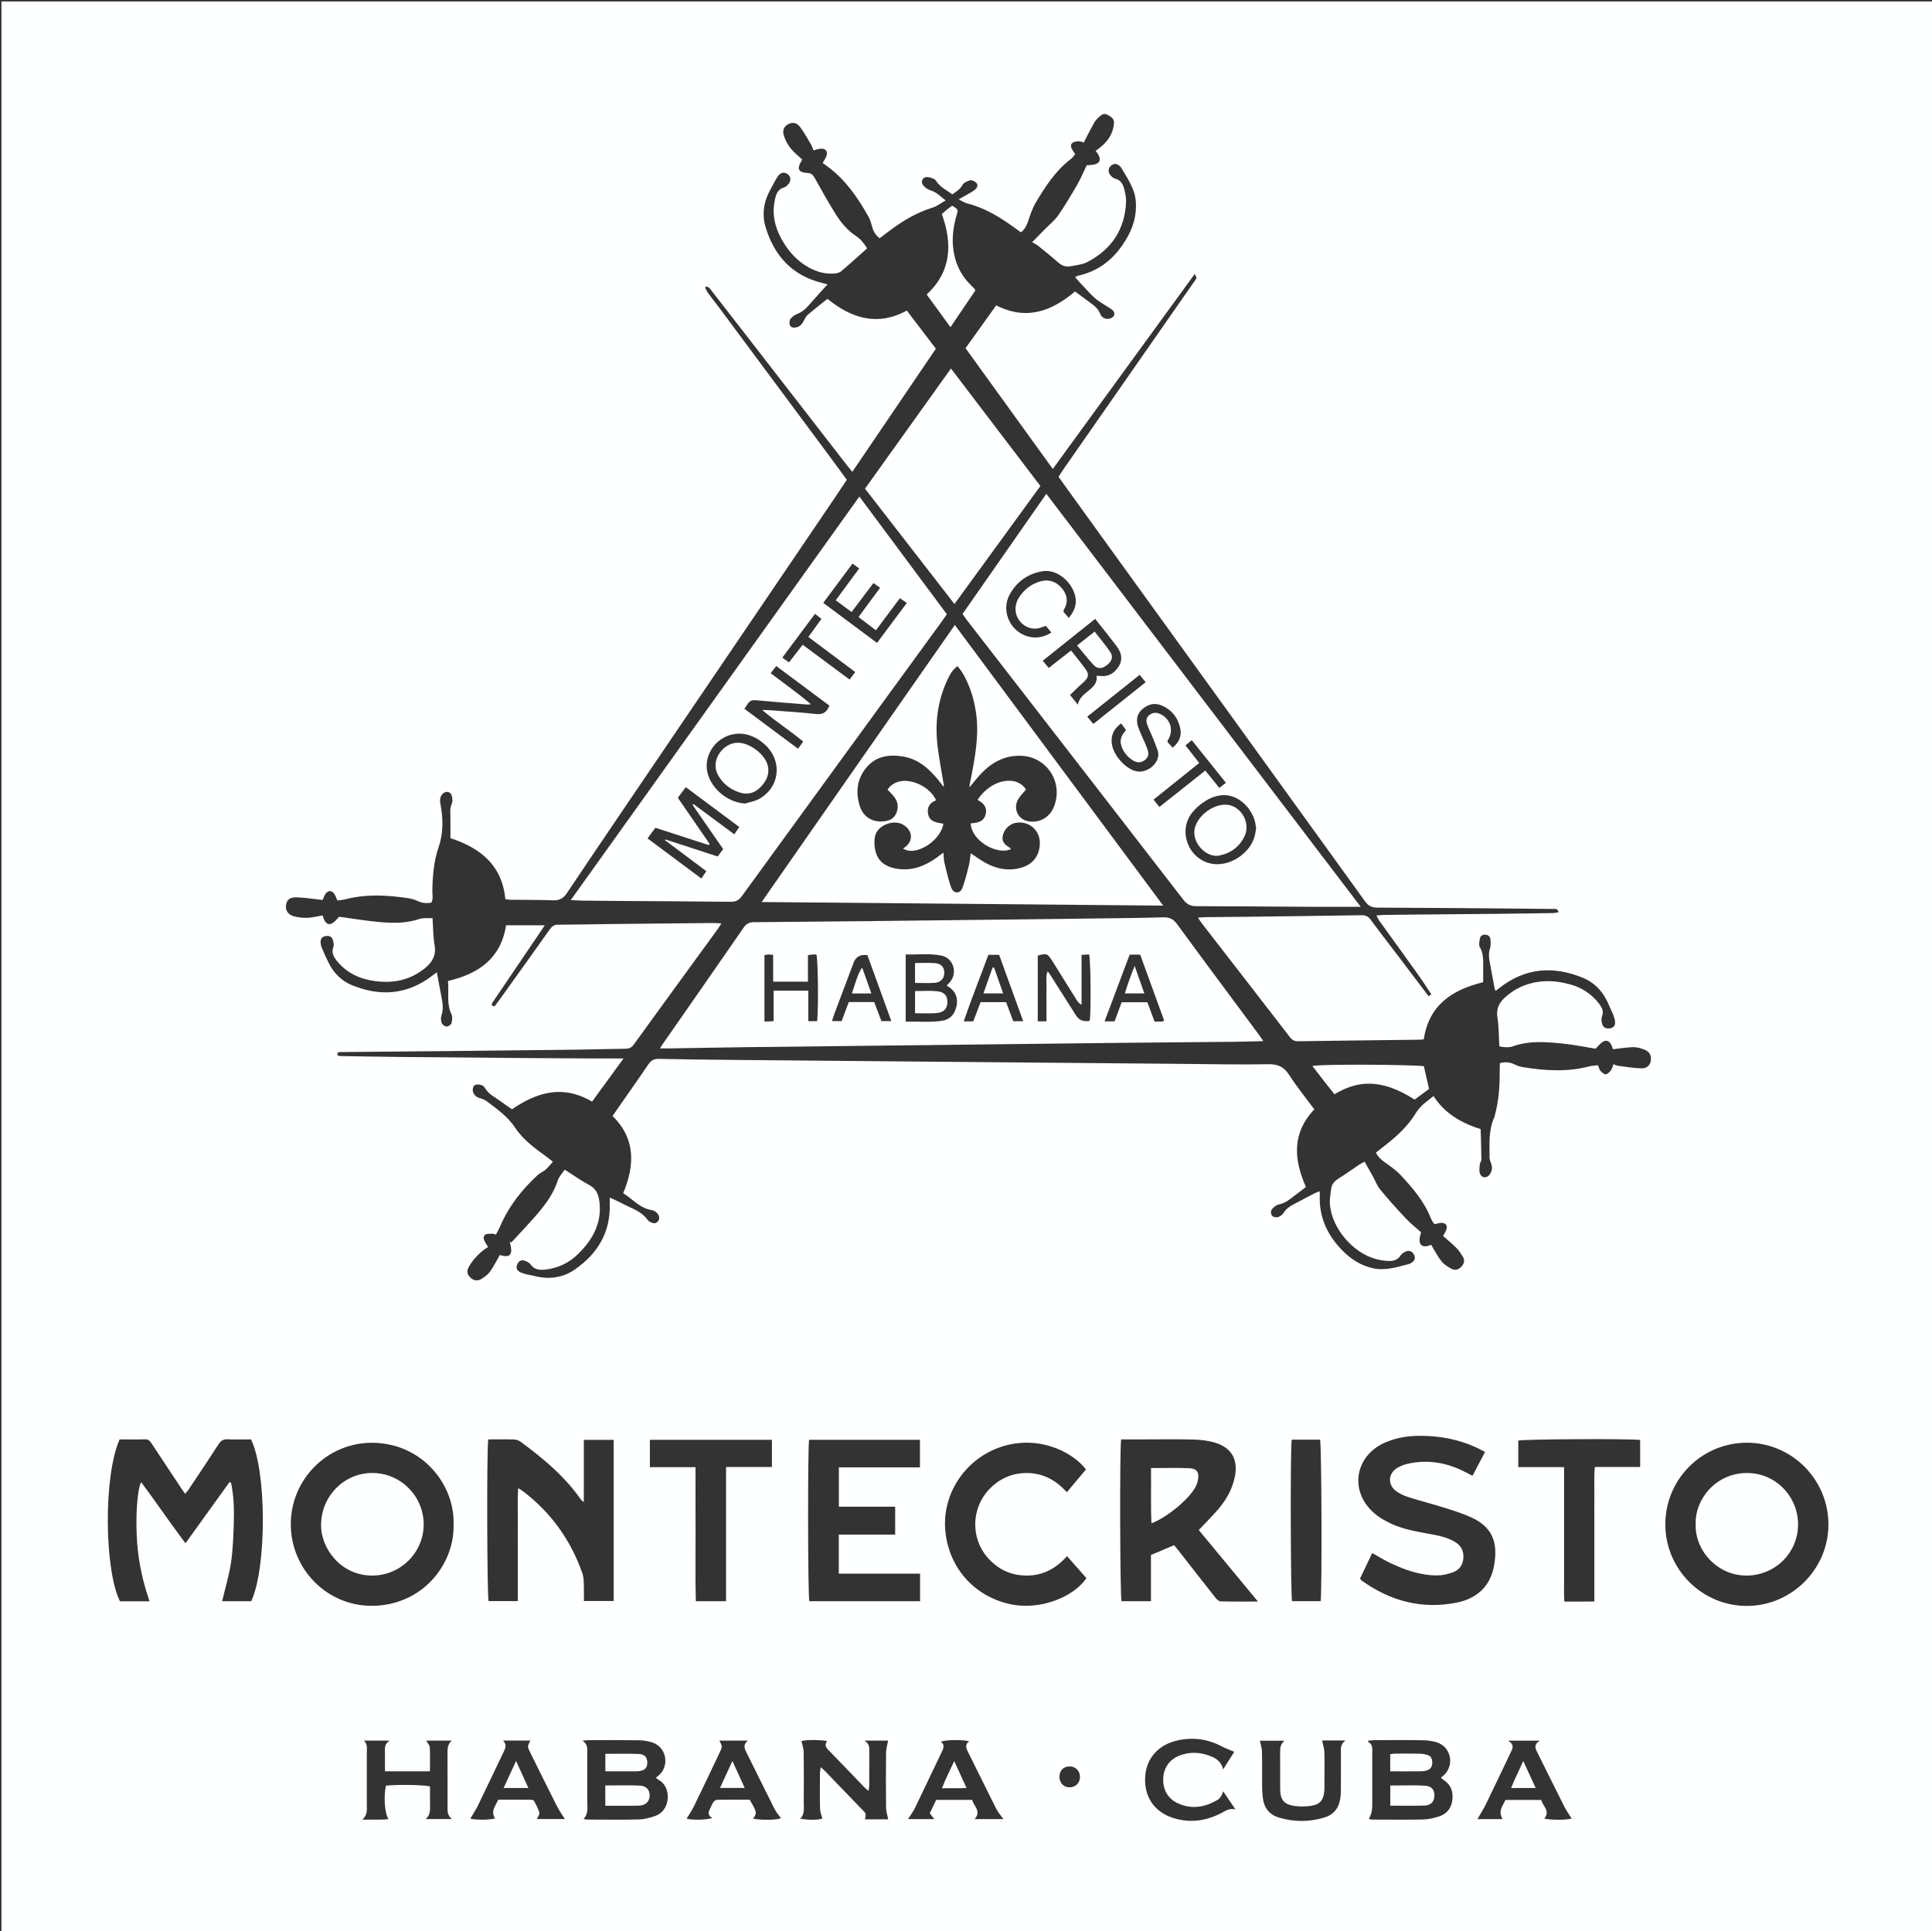
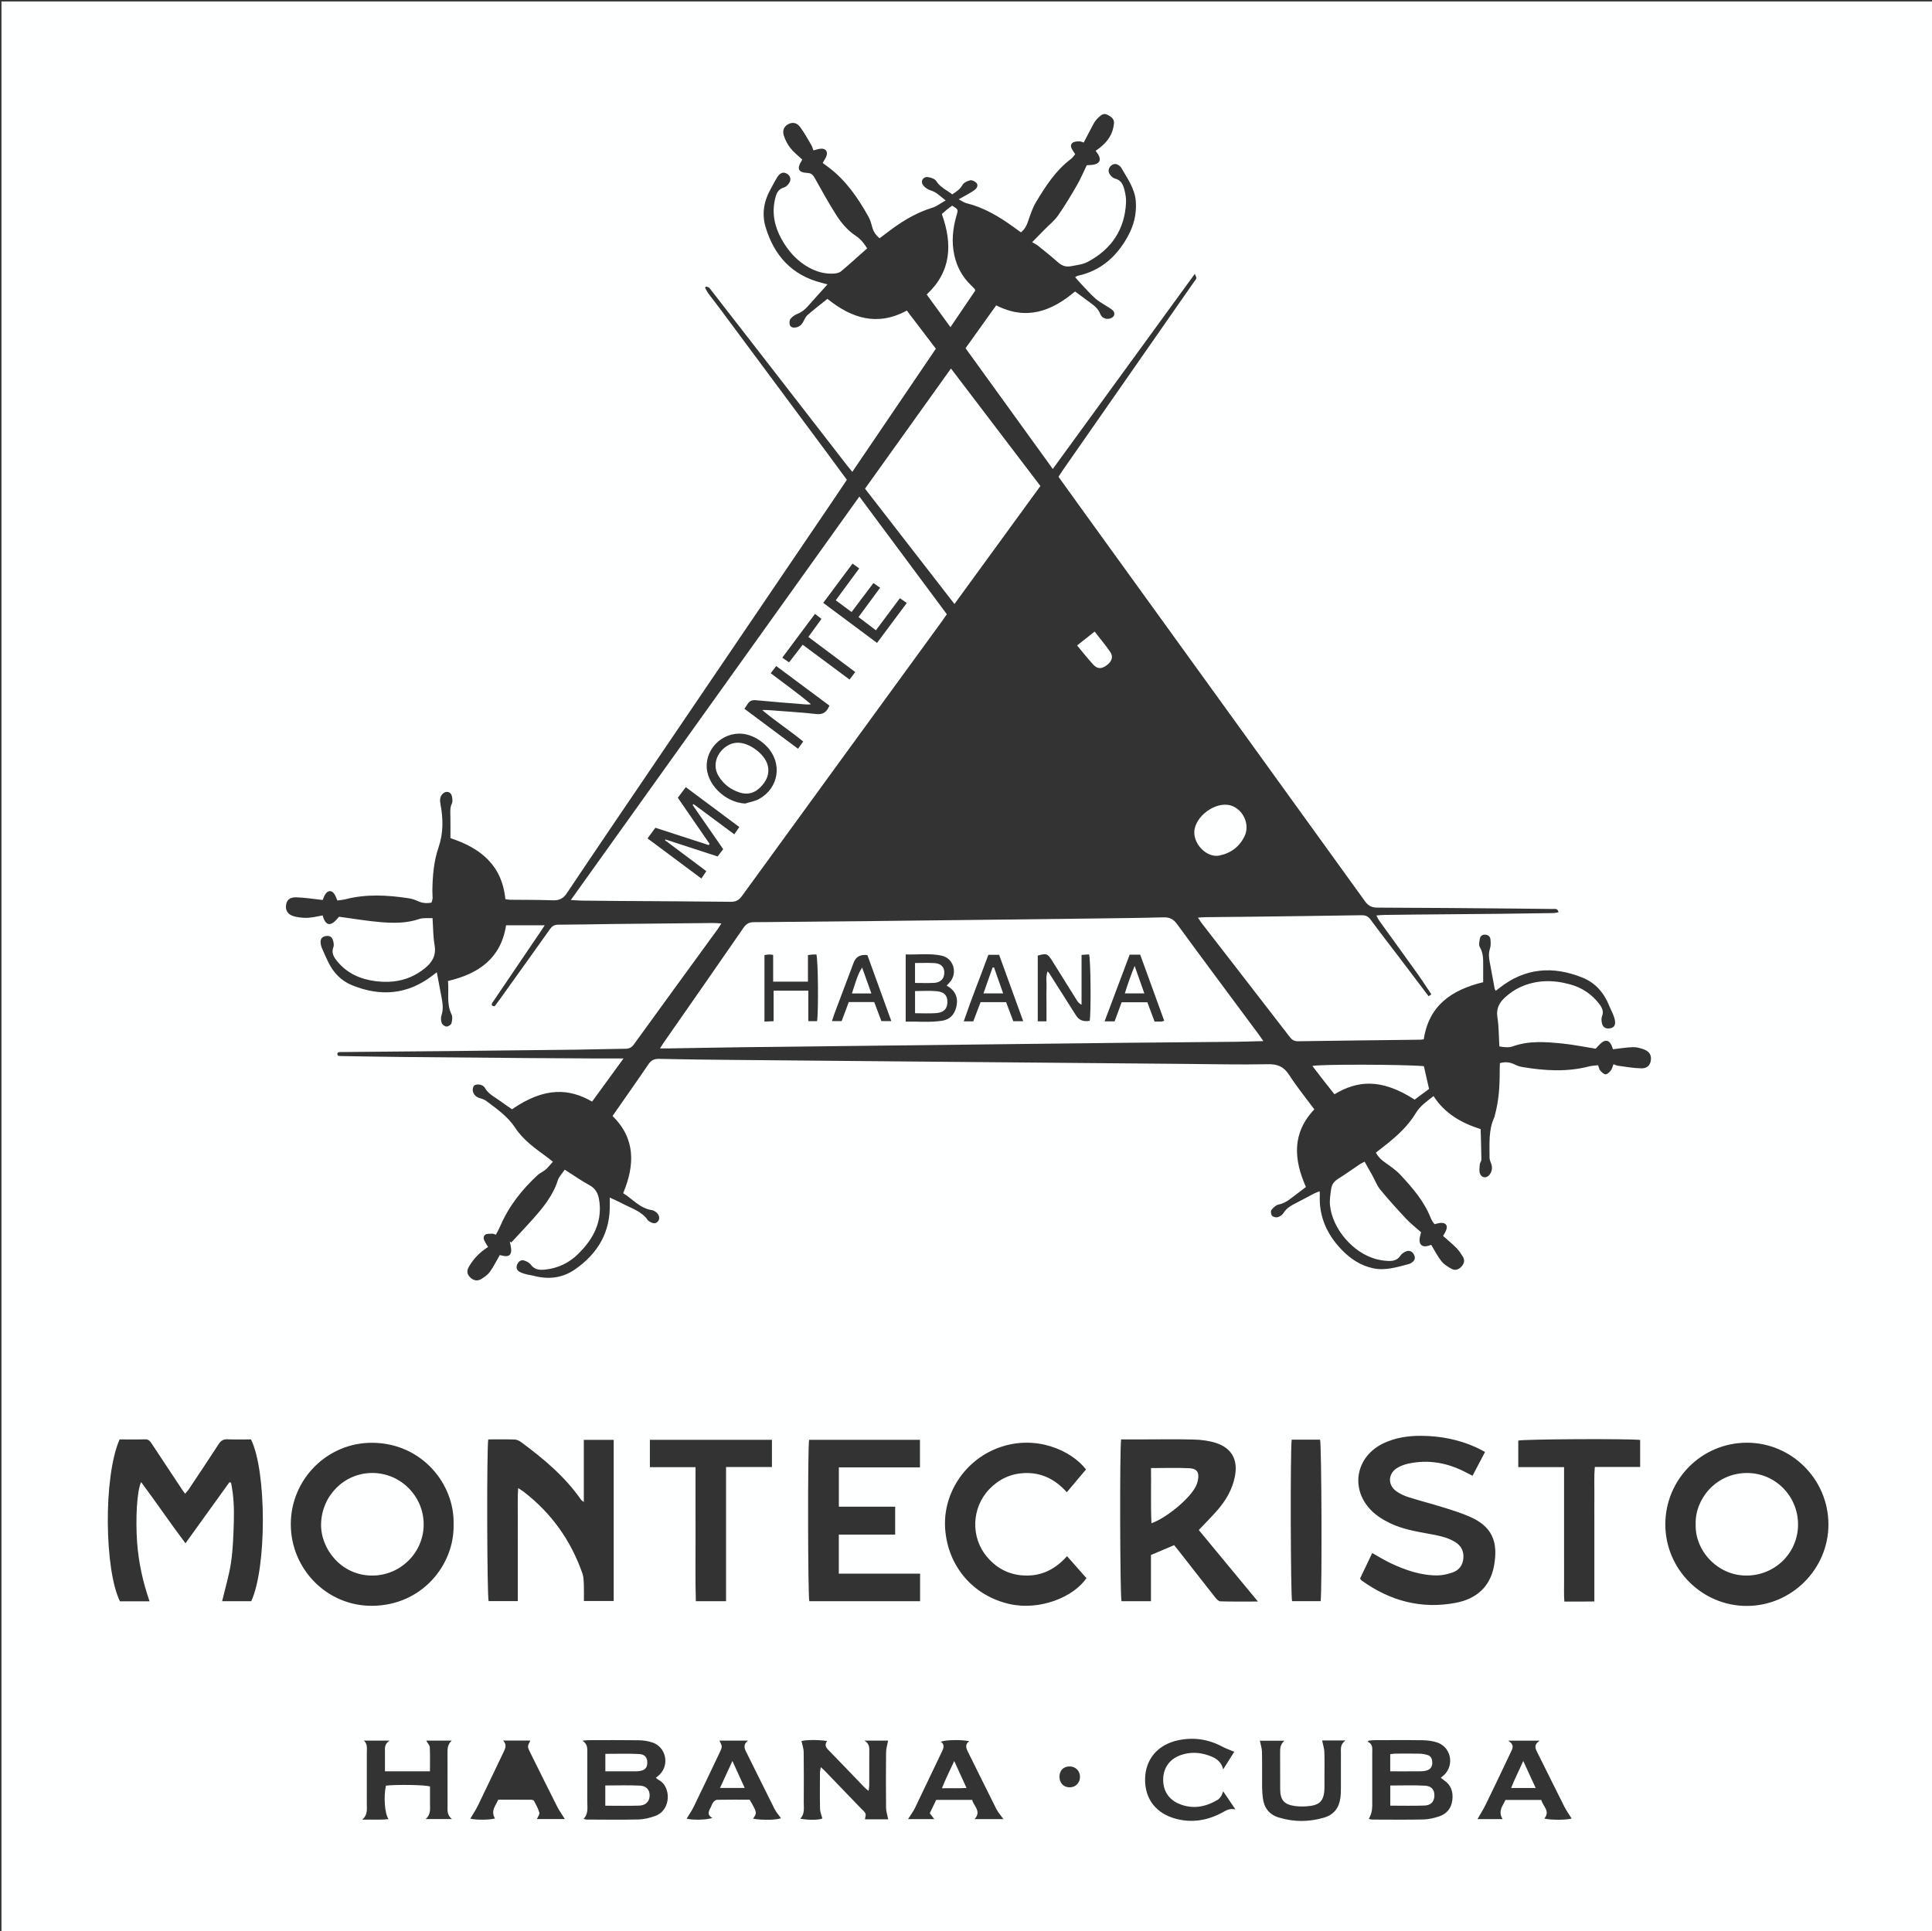
<svg xmlns="http://www.w3.org/2000/svg" id="Layer_1" data-name="Layer 1" version="1.1" viewBox="0 0 2668 2667">
  <rect x="0" y="0" width="2668" height="2667" fill="#333333" stroke="none" />
  <defs>
    <style>
      .cls-1 {
        fill: #feffff;
        stroke-width: 0px;
      }
    </style>
  </defs>
  <path class="cls-1" d="M2670,2670c-889.33,0-1778.67,0-2668,0,0-889.33,0-1778.67,0-2668,889.33,0,1778.67,0,2668,0,0,889.33,0,1778.67,0,2668ZM1976.63,1373.24c-6.87-10.2-13.1-19.92-19.8-29.29-17.24-24.13-34.7-48.11-52.02-72.18-1.42-1.97-2.38-4.26-4.12-7.42,4.59-.31,7.82-.68,11.06-.73,14.32-.22,28.65-.38,42.98-.51,38.99-.36,77.97-.64,116.96-1.04,24.32-.25,48.64-.61,72.95-1.01,2.46-.04,4.9-.69,7.64-1.09-1.27-5.88-5.17-4.53-8.16-4.58-16.99-.27-33.98-.43-50.98-.56-63.64-.51-127.28-1.16-190.93-1.31-7.88-.02-12.64-2.42-17.22-8.78-128.46-178.12-257.11-356.1-385.72-534.11-12.47-17.25-24.88-34.54-37.54-52.13,2.02-3.11,3.74-5.92,5.61-8.61,60.3-86.59,120.62-173.16,180.94-259.74,1.33-1.91,3.06-3.69,3.8-5.81.4-1.15-.91-2.89-2.1-6.11-65.84,90.46-130.6,179.43-196.12,269.45-40.61-56.22-80.34-111.22-120.49-166.8,14.27-19.95,28.32-39.58,42.33-59.16,41.77,21.25,76.46,8.21,108.88-19.18,7.1,5.25,13.97,10.42,20.93,15.47,5.71,4.14,11.12,8.4,13.78,15.37,1.69,4.42,5.59,6.89,10.1,7.04,2.6.09,5.93-1.12,7.74-2.93,2.64-2.63,2.05-6.61-.6-9-3.14-2.83-7.11-4.73-10.67-7.11-4.62-3.09-9.65-5.75-13.68-9.48-6.84-6.32-13.07-13.31-19.48-20.08-2.69-2.84-5.18-5.86-7.98-9.05,1.74-.96,2.55-1.67,3.46-1.87,31.93-6.81,53.8-26.47,69.2-54.3,8.24-14.89,12.32-30.73,11.16-47.94-1.22-18.21-11.71-32.24-20.28-47.19-.48-.84-1.28-1.54-2.03-2.19-4.1-3.53-7.86-3.73-11.69-.68-3.87,3.08-4.88,8.26-1.78,12.45,1.7,2.3,4.22,4.89,6.8,5.5,9.13,2.16,11.75,9.22,13.51,16.8,1.2,5.15,2.17,10.57,1.95,15.81-1.58,37.59-19.95,64.89-52.68,82.37-7.08,3.78-15.83,4.72-23.96,6.21-6.47,1.19-12.19-.83-17.38-5.5-8.91-8.02-18.37-15.43-27.7-22.98-2.02-1.64-4.48-2.73-7.95-4.79,7.12-7.25,12.18-12.39,17.23-17.54,6.28-6.41,13.55-12.13,18.61-19.39,9.5-13.63,18.03-27.97,26.36-42.37,4.97-8.59,8.78-17.85,13.18-26.97,3.21-.24,6.21-.22,9.13-.72,8.73-1.51,11.14-6.67,6.71-14.16-.96-1.62-2.18-3.1-3.55-5.02,9.1-6.22,16.73-13.26,21.27-22.73,2.24-4.66,3.57-10.01,4.08-15.17.61-6.16-3.99-9.32-9-11.92-4.93-2.55-8.42.11-11.61,2.99-2.68,2.42-5.22,5.28-6.98,8.41-4.85,8.64-9.25,17.52-14.16,26.93-1.79-.48-4.31-1.74-6.77-1.65-3.1.11-6.95.44-9.04,2.3-3.1,2.75-1.71,6.74.42,10.04,1.07,1.66,2.16,3.3,3.57,5.43-2.05,2.34-3.67,4.96-5.96,6.68-20.99,15.83-34.89,37.46-48.11,59.47-4.89,8.15-7.94,17.52-11.02,26.62-1.98,5.84-4.45,10.9-9.85,15.17-3.64-2.62-7.12-5.12-10.58-7.62-19.82-14.36-40.65-26.66-64.71-32.67-3.01-.75-5.71-2.77-10.72-5.3,5.83-3.25,9.77-5.34,13.59-7.61,3.34-1.99,6.89-3.82,9.71-6.4,2.57-2.35,3.8-6.25,1.01-8.94-2.08-2.01-5.99-3.93-8.45-3.33-3.9.96-8.74,3.23-10.55,6.44-3.36,5.96-8.39,9.17-14.13,13-7.49-5.97-16.48-9.49-21.99-18.27-2.01-3.2-7.72-5.21-11.95-5.62-6.79-.66-10.38,6.23-6.11,11.49,2.54,3.13,6.54,5.81,10.41,6.97,8.02,2.39,13.04,8.13,20.54,13.75-7.14,4.05-12.24,8.23-18.07,10-19.73,6.01-37.29,15.94-53.88,27.85-6.46,4.64-12.73,9.53-19.27,14.43-5.15-4.09-8.34-8.83-10-14.86-1.41-5.11-2.84-10.4-5.4-14.98-14.24-25.42-30.51-49.29-53.98-67.33-3.14-2.41-6.36-4.71-9.23-6.83,2.46-4.38,4.03-6.57,4.99-9,2.66-6.73-.84-11.45-7.97-10.66-3.2.36-6.33,1.46-9.81,2.3-1.09-2.8-1.71-5.42-3.03-7.63-4.91-8.28-9.52-16.81-15.24-24.51-4.58-6.17-10.27-7.04-15.89-4.38-5.99,2.83-9.1,8.5-6.75,15.93,1.96,6.2,5.16,12.36,9.18,17.45,4.62,5.86,10.75,10.53,16.24,15.73-.25.58-.43,1.22-.78,1.75-6.98,10.7-4.7,16.27,7.77,16.8,5.7.24,7.92,2.7,10.41,7.18,9.54,17.16,19.1,34.35,29.61,50.91,7.13,11.24,15.92,21.51,27.22,28.98,6.63,4.38,11.21,10.23,15.46,17.11-12.06,10.71-23.83,21.49-36.05,31.73-2.53,2.12-6.71,2.9-10.2,3.11-12.28.72-23.76-2.55-34.44-8.48-16.52-9.18-28.51-22.86-37.56-39.17-9.53-17.18-13.46-35.41-9.03-54.95,1.67-7.37,3.93-14.04,12.56-16.38,2.59-.7,5.05-3.3,6.75-5.63,3.82-5.25,1.8-11.48-4.09-14-4.14-1.77-8.25-.41-11.71,4.96-3.77,5.86-6.87,12.16-10.22,18.28-8.93,16.27-11.5,33.82-6.22,51.31,11.9,39.36,36.53,66.68,77.69,76.87,2.15.53,4.27,1.14,7.79,2.09-9.65,10.71-18.58,20.46-27.32,30.38-4.03,4.58-8.51,8.13-14.33,10.38-3.57,1.38-7.08,3.94-9.48,6.9-1.49,1.85-1.72,5.68-.97,8.16,1.11,3.7,4.85,4.27,8.35,3.68,4.97-.83,8.2-3.89,10.47-8.35,1.64-3.22,3.29-6.79,5.92-9.07,8.79-7.59,18.03-14.67,27.27-22.08,33.54,27.06,69.09,38.25,109.61,16.16,13.68,17.98,26.9,35.36,40.1,52.7-38.65,56.97-76.75,113.12-115.38,170.06-2.83-3.44-4.97-5.91-6.97-8.49-40.83-52.68-81.65-105.38-122.48-158.08-22.57-29.14-45.13-58.28-67.81-87.33-.91-1.17-2.99-1.43-4.52-2.11-.55.49-1.09.98-1.64,1.46,1.51,2.71,2.76,5.61,4.57,8.09,4.9,6.69,10.13,13.14,15.08,19.8,50.09,67.41,100.16,134.84,150.21,202.28,8.71,11.74,17.33,23.54,26.02,35.36-6.49,9.68-12.56,18.84-18.73,27.93-81.74,120.51-163.51,241-245.25,361.51-40.96,60.39-82.02,120.7-122.59,181.35-5.13,7.67-10.61,10.31-19.5,9.97-19.64-.75-39.31-.51-58.97-.76-2.22-.03-4.44-.55-6.55-.83-4.53-46.84-34.22-70.6-75.85-84.23,0-10.6.18-20.9-.07-31.2-.14-5.66-.54-11.04,2.02-16.57,1.37-2.97.82-7.32-.07-10.72-1.57-5.98-8.21-7.23-12.61-2.76-3.96,4.02-4.02,9.08-3.06,14.06,3.84,20.14,4.22,40.05-2.57,59.74-6.71,19.45-8.24,39.66-8.6,60.06-.1,5.48,1.46,11.23-1.37,16.46-6.69,1.21-12.73.66-18.77-2.18-4.17-1.96-8.79-3.33-13.35-4.01-28.83-4.29-57.64-5.92-86.31,1.45-3.73.96-7.64,1.19-11.35,1.75-1.55-3.48-2.39-6.03-3.74-8.27-3.8-6.24-9.44-6.25-13.22.06-1.66,2.77-2.64,5.93-3.34,7.52-12.73-1.37-24.53-3.32-36.38-3.68-9.22-.28-13.28,3.76-14.24,10.88-.97,7.28,2.71,13.18,11.13,15.4,6.01,1.59,12.49,2.26,18.7,2.01,6.82-.27,13.57-2.07,20.76-3.27.51,1.58.9,3.18,1.52,4.68,3.42,8.33,8.6,9.56,15.22,3.49,2.41-2.21,4.48-4.8,5.94-6.39,19.78,2.65,38.51,5.93,57.38,7.48,17.89,1.47,35.89,1.66,53.44-4.35,5.35-1.83,11.65-.88,18.22-1.24.92,13.34.78,25.71,2.87,37.7,2.49,14.28-3.84,23.96-13.89,31.97-5.91,4.71-12.63,8.78-19.57,11.77-15.34,6.61-31.63,7.74-48.06,5.67-20.87-2.63-39.11-10.65-52.83-27.27-4.81-5.83-8.56-11.66-5.38-20.01,1.13-2.97.11-7.25-1.09-10.51-1.61-4.37-5.69-5.22-10.03-4.39-4.7.9-6.85,4.03-6.6,8.58.15,2.61.73,5.34,1.75,7.74,2.84,6.74,5.88,13.4,9.07,19.98,6.97,14.34,17.72,25.38,32.33,31.38,39.3,16.12,76.74,13.3,111.2-13.14,1.72-1.32,3.45-2.64,6.15-4.69,2.42,12.87,4.57,24.53,6.8,36.17,1.51,7.89,2.27,15.6-.4,23.56-1.07,3.18-.76,7.4.44,10.57.83,2.19,4.24,4.64,6.55,4.68,2.34.04,6.2-2.31,6.78-4.35,1.11-3.92,1.79-9.06.13-12.47-7.3-14.98-3.25-30.54-4.88-46.08,42.54-9.98,73.12-31.26,80.23-76.93h53.35c-2.21,3.39-3.74,5.83-5.36,8.21-18.51,27.31-37.03,54.62-55.54,81.93-3.74,5.52-7.55,10.99-11.21,16.55-2.05,3.11-1.15,4.92,3.03,5.14,2.29-3.1,4.7-6.26,7.02-9.49,23.09-32.25,46.22-64.46,69.15-96.82,2.95-4.16,5.91-6.32,11.33-6.33,24.32-.05,48.63-.66,72.95-.93,46.98-.53,93.96-.98,140.93-1.41,3.42-.03,6.84.33,11.68.59-2.41,3.72-3.72,5.96-5.23,8.04-38.62,53.08-77.33,106.09-115.8,159.28-3.15,4.35-6.47,5.71-11.61,5.76-21.64.19-43.28.95-64.92,1.22-59.3.74-118.6,1.37-177.9,1.97-49.31.5-98.63.9-147.94,1.34-1.33.01-2.68-.07-3.99.11-3.29.44-3.73,2.22-1.98,5.09,1.17.12,2.46.34,3.75.36,28.97.45,57.94,1.01,86.91,1.3,56.98.57,113.95,1.03,170.93,1.47,32.66.25,65.31.4,97.97.56,10.83.05,21.66,0,34.66,0-15.45,21.2-29.45,40.42-43.39,59.55-30.83-17.78-64.83-21.04-110.57,10.61-4.95-3.44-10.21-6.89-15.24-10.65-7.91-5.9-17.32-9.99-22.5-19.28-1.13-2.02-4.17-3.65-6.58-4.09-2.6-.48-6.39-.26-8,1.33-1.67,1.65-2.36,5.58-1.71,8.04,1.22,4.64,4.56,7.89,9.56,9.29,3.13.88,6.43,2,8.98,3.92,14.56,10.96,29.45,21.18,39.9,37.07,10.89,16.56,27.16,28.24,43.1,39.85,2.83,2.06,5.54,4.29,8.93,6.94-3.95,4.34-6.77,8.08-10.23,11.07-3.24,2.81-7.58,4.37-10.71,7.27-21.73,20.11-39.86,42.91-51.65,70.36-1.78,4.15-4.07,8.07-6.14,12.13-2.35-.73-3.61-1.51-4.81-1.43-3.46.25-7.87-.31-10.12,1.58-3.47,2.91-1.66,7.32.56,10.92,1.16,1.88,2.29,3.78,3.58,5.9-11.22,7.01-19.7,15.88-26.11,26.58-3.82,6.37-3.08,10.89,1.43,15.39,4.39,4.38,9.73,5.6,15.46,2.18,4.48-2.68,9-6.08,11.99-10.25,4.99-6.95,8.78-14.77,13.41-22.79.65.15,2.22.53,3.79.91,8.85,2.14,12.82-1.17,11.82-10.03-.37-3.23-1.2-6.4-1.82-9.6.69.46,1.38.92,2.07,1.39,9.95-10.76,20.09-21.36,29.81-32.32,14.18-15.99,27.68-32.37,34.39-53.34,1.73-5.39,6.28-9.88,9.62-14.92,12.01,7.63,22.64,15.19,34.03,21.33,7.96,4.29,11.57,10.6,13.18,18.72.77,3.9,1.21,7.92,1.3,11.9.59,26.25-11.95,46.55-29.75,64.25-12.71,12.64-28.15,19.95-46.04,21.84-7.57.8-14.44.17-19.61-6.85-1.98-2.69-5.69-4.63-9.01-5.68-4.35-1.37-7.76,1.05-9.63,5.14-1.95,4.25-.96,8.05,3.05,10.37,2.81,1.63,6.08,2.58,9.26,3.44,3.51.95,7.19,1.28,10.7,2.2,20.09,5.3,39.35,3.04,56.39-8.73,31.64-21.85,49.5-51.53,48.28-91.06-.08-2.47,0-4.95,0-8.32,6.44,3.02,11.94,5.29,17.16,8.1,12.45,6.71,26.84,10.49,35.44,23.13.36.53,1,.88,1.54,1.26,5.35,3.81,9.51,3.91,12.47.33,3.09-3.75,1.93-9.26-2.98-12.97-1.54-1.16-3.45-2.23-5.31-2.51-16.57-2.43-26.61-15.26-39.74-23.4,16.25-39.14,17.08-75.39-14.7-106.68,16.82-24.15,33.37-47.54,49.45-71.25,3.81-5.62,7.93-7.74,14.72-7.59,33.63.76,67.28,1.11,100.92,1.43,75.3.73,150.6,1.36,225.9,2.03,76.3.67,152.6,1.33,228.9,2,56.3.49,112.61,1.01,168.91,1.47,38.65.32,77.32,1.22,115.96.45,13.41-.27,22.06,3.14,29.45,14.6,10.6,16.44,23.03,31.69,34.91,47.76-31.24,32.92-28.37,69.32-11.59,107.21-7.66,5.81-14.84,11.18-21.93,16.67-4.8,3.71-9.83,6.33-16,7.62-3.67.76-7.32,4.26-9.71,7.47-1.23,1.66-.65,6.21.86,7.94,1.52,1.73,5.49,2.65,7.85,1.99,2.97-.83,6.32-3.07,7.89-5.67,4.62-7.68,12.14-11.11,19.49-14.97,7.67-4.03,15.3-8.14,23-12.1,2.21-1.14,4.62-1.9,7.48-3.05.12,2.32.3,3.63.24,4.93-1.4,30.19,10.02,55.17,30.8,76.46,11.91,12.2,25.64,21.19,42.46,24.9,17.32,3.81,33.6-1.64,50-5.86,1.26-.32,2.45-1.07,3.54-1.8,4.54-3.07,5.51-6.51,3.24-11.08-2.15-4.32-6.21-6.41-10.77-4.57-2.95,1.19-6.17,3.21-7.82,5.79-4.27,6.66-10.63,7.79-17.4,7.46-5.61-.28-11.31-1.17-16.72-2.66-31.62-8.7-59.94-41.65-63.26-74.24-.76-7.46.64-15.22,1.64-22.77.82-6.26,4.52-10.63,10.07-14.07,9.91-6.13,19.35-13.01,29.04-19.51,1.81-1.22,3.86-2.09,7.05-3.8,3.85,6.82,7.44,13.07,10.93,19.37,3.54,6.39,6.08,13.57,10.63,19.11,11.41,13.86,23.46,27.21,35.75,40.29,6.32,6.73,13.71,12.45,20.63,18.64-.76,3.4-1.72,6.27-2,9.21-.77,8.06,3.73,11.74,11.55,9.66,1.8-.48,3.55-1.14,4.49-1.45,4.97,8.15,8.81,16,14.14,22.64,3.58,4.46,8.99,7.79,14.14,10.58,4.88,2.64,9.77.86,13.53-3.23,3.76-4.1,4.89-8.84,1.85-13.72-2.63-4.21-5.4-8.49-8.87-11.98-5.82-5.85-12.24-11.11-18.42-16.62,1.43-2.61,3.13-5.1,4.23-7.85,2.58-6.45-.43-10.62-7.32-10.13-2.89.21-5.73,1.14-8.64,1.76-1.02-1.3-1.95-2.27-2.62-3.39-1.02-1.71-2.03-3.46-2.76-5.31-9.13-23.12-25.13-41.51-41.7-59.32-6.48-6.96-14.66-12.45-22.49-18.02-4.73-3.36-8.42-7.2-11.54-12.71,4.51-3.54,8.66-6.8,12.81-10.05,16.36-12.81,31.68-26.81,42.45-44.71,6.11-10.16,15.23-16.09,24.42-23.41,15.55,24.21,38.37,37.16,65.07,45.67.38,14.26.86,28.18,1,42.11.02,2.15-1.99,4.28-2.19,6.5-.37,4.17-1.1,8.72.13,12.52,2.08,6.45,9.25,7.21,13.35,1.78,3.4-4.51,4.26-9.62,2.29-15.11-.99-2.76-2.32-5.66-2.31-8.48.11-18.88-1.69-38.02,6.68-55.92.41-.89.45-1.94.72-2.9,5.37-19.45,6.66-39.35,6.6-59.4-.01-4.18.2-8.37.3-12.25,7.65-2.08,13.67-1.31,19.66,1.52,3.59,1.7,7.43,3.2,11.32,3.85,30.74,5.14,61.48,7.12,92.14-.84,4.03-1.05,8.31-1.12,12.46-1.64,1.2,3.15,1.52,5.77,2.97,7.35,2.06,2.27,5,5.27,7.48,5.2,2.53-.07,5.44-3.12,7.31-5.54,1.71-2.22,2.26-5.33,3.45-8.41,2.39.84,4.16,1.82,6.03,2.07,10.85,1.39,21.71,3.43,32.59,3.63,8.1.15,12.26-4.58,13.07-11.2.83-6.87-1.87-11.96-9.2-14.79-4.87-1.88-10.31-3.41-15.44-3.27-9.14.23-18.24,1.85-27.7,2.92-.38-1.13-.82-2.72-1.43-4.25-3.48-8.65-9.2-9.89-15.97-3.39-2.35,2.26-4.5,4.73-6.49,6.84-15.73-2.5-30.76-5.61-45.94-7.13-22.85-2.28-45.81-4.16-68.24,3.81-5.89,2.09-12.29,1.35-18.77.18-.85-13.89-.67-27.29-2.75-40.33-1.96-12.28,3.06-20.86,11.31-28.08,5.94-5.19,12.64-9.96,19.76-13.26,22.42-10.38,45.77-10.54,69.28-4.04,16.21,4.48,29.7,13.27,40.02,26.68,3.98,5.17,6.86,10.4,4.1,17.46-1.12,2.86-.76,6.66-.05,9.81,1.25,5.56,5.72,7.85,11.52,6.69,4.85-.97,7.07-3.79,6.52-9.51-.31-3.23-1.47-6.46-2.66-9.52-1.56-4.02-3.72-7.81-5.3-11.82-7.06-17.92-19.1-31.83-36.73-39-40.97-16.65-80.06-13.74-115.59,14.7-1.43,1.15-2.92,2.22-4.44,3.37-.78-1.24-1.29-1.71-1.4-2.27-2.38-12.76-4.67-25.55-7.09-38.3-1.13-5.95-1.49-11.65.5-17.68,1.29-3.94,1.04-8.56.66-12.81-.32-3.56-2.88-5.98-6.66-6.4-3.79-.42-7,1.28-7.76,4.82-.86,4.02-2.01,9.24-.23,12.32,4.48,7.76,4.69,15.79,4.61,24.15-.07,8.21-.02,16.42-.02,24.33-43.75,10.57-75.06,32.35-82.03,78.85-1.9.24-3.2.53-4.5.55-56.3.69-112.6,1.29-168.9,2.14-5.27.08-8.41-1.69-11.59-5.82-40.47-52.54-81.15-104.92-121.75-157.36-1.54-1.99-2.81-4.18-5.07-7.58,4.6-.26,7.76-.56,10.92-.6,20.99-.24,41.98-.37,62.97-.63,50.64-.63,101.28-1.24,151.91-2.06,5.53-.09,9.18,1.5,12.56,6.08,12.85,17.44,26.16,34.53,39.26,51.78,13.61,17.94,27.17,35.92,40.86,54.01,1.28-.88,2.34-1.61,3.82-2.63ZM165.16,1987.99c-22.86,52.07-20.72,181.32.5,223.57h40.87c-9.27-26.78-15.16-53.58-17.17-81.22-2.4-33.01-.19-72.29,5.56-83.37,20.79,27.84,39.98,56.38,61.22,84.48,20.86-28.99,40.78-56.67,60.7-84.35.74.23,1.47.46,2.21.69,3.71,17.87,4.41,36.09,3.84,54.28-.59,18.61-1.12,37.35-3.83,55.72-2.66,17.97-8.03,35.53-12.3,53.65h40.21c21.48-46.43,21.38-179.51-.35-223.47-10.51,0-21.48.3-32.43-.12-5.7-.22-9.09,1.78-12.17,6.54-13.76,21.26-27.87,42.29-41.91,63.36-1.18,1.78-2.8,3.26-4.54,5.24-1.66-2.31-2.87-3.88-3.95-5.52-13.99-21.1-28-42.2-41.92-63.35-2.26-3.43-4.23-6.39-9.21-6.25-11.63.34-23.28.11-35.34.11ZM674.27,1987.99c-2.31,13.42-1.67,216.55.46,223.33h40.33v-39.46c0-12.66,0-25.32,0-37.98,0-12.99-.1-25.99.02-38.98.11-12.74-.52-25.51.48-39.69,3.64,2.43,5.89,3.73,7.93,5.31,38.22,29.53,65.06,67.28,80.88,112.82,1.59,4.58,1.68,9.79,1.88,14.73.3,7.57.08,15.15.08,23.1h41.15v-222.56h-41.25v85.86c-2.12-1.63-3.03-2.04-3.52-2.75-22.35-32.24-51.91-57-83.13-80.01-2.53-1.86-5.91-3.46-8.95-3.56-11.95-.41-23.93-.17-36.36-.17ZM1548.22,1987.99c-2.14,14.03-1.5,216.6.52,223.43h40.68v-63.78c11.27-4.78,21.55-9.14,32-13.58,2.17,2.65,4.1,4.92,5.93,7.26,16.83,21.53,33.59,43.11,50.53,64.54,1.93,2.43,4.84,5.69,7.38,5.77,16.5.52,33.02.27,51.91.27-28.43-34.36-55.45-67.01-81.71-98.75,9.02-9.55,17.49-18.02,25.38-27,12.03-13.71,21.08-29.09,24.56-47.32,4.33-22.7-4.31-38.88-26.35-45.98-9.65-3.11-20.21-4.38-30.41-4.66-23.65-.66-47.33-.21-70.99-.21-9.64,0-19.28,0-29.43,0ZM626.38,2105.68c1.79-55.59-43.33-112.37-111.81-113.03-62.22-.6-112.86,50.09-112.99,112.19-.13,62.21,49.99,113.32,112.17,112.98,69.38-.38,113.93-57.02,112.64-112.14ZM2412.14,1992.55c-62.18.15-112.43,50.58-112.4,112.81.03,62.01,50.69,112.67,112.61,112.61,61.9-.06,112.83-51.07,112.63-112.82-.2-62.15-50.91-112.75-112.84-112.6ZM1878.19,2180.15c1.15,1.53,1.44,2.19,1.95,2.56,39.44,28.4,83.08,40.25,131.09,30.79,27.35-5.39,46.4-21.75,51.82-50.24,6.75-35.48-3.98-55.66-33.2-68.44-11.84-5.18-24.29-9.07-36.66-12.93-15.87-4.96-32.01-9.03-47.86-14.04-5.94-1.88-11.9-4.61-16.97-8.2-12.27-8.69-11.68-24.44,1.09-32.25,4.45-2.72,9.64-4.67,14.76-5.81,28.59-6.39,55.52-1.19,81.11,12.43,2.53,1.35,5.1,2.62,8.18,4.19,5.84-11.12,11.35-21.62,17.27-32.9-4.49-2.32-8.2-4.44-12.06-6.21-24.35-11.1-50.1-15.99-76.68-16.07-17.39-.05-34.51,2.49-50.61,9.89-38.26,17.57-47.5,61.46-19.09,91.79,7.82,8.35,17.47,14.28,27.77,19.21,16.11,7.72,33.44,10.83,50.79,14.03,13.06,2.41,26.27,4.42,38.01,11.36,8.58,5.08,12.66,12.53,11.97,22.43-.7,9.99-5.99,17.06-15.34,20.16-6.53,2.16-13.56,3.88-20.39,3.92-23.1.15-44.47-7.3-65.04-17.05-8.34-3.95-16.21-8.88-25.14-13.83-5.66,11.86-11.19,23.46-16.8,35.21ZM1270.42,2026.62v-38.05h-153.08c-2.05,10.44-1.75,215.28.29,222.9h152.95v-38.07h-112.23v-53.96h77.83v-38.51h-77.77v-54.3h112.02ZM1499.72,2029.45c-19.77-25.75-69.46-49.33-121.71-29.59-46.32,17.5-76.27,63.71-72.77,111.87,3.76,51.75,38.72,92.33,88.98,103.63,41.74,9.38,88.3-9.57,106.1-35.78-8.66-9.81-17.41-19.73-26.81-30.38-14.85,16.72-32.41,26.45-54.34,26.81-22.38.36-40.88-8.2-55.47-24.96-23.71-27.24-22.31-68.78,2.75-94.61,13.16-13.56,29.13-21.08,47.86-21.94,23.45-1.08,42.74,8.32,58.91,26.46,9.15-10.88,17.87-21.23,26.49-31.49ZM960.5,2026.31c0,31.6-.1,62.14.03,92.69.13,30.8-.56,61.63.41,92.42h41.71v-185.34h63.36v-37.53h-168.55v37.76h63.04ZM2159.9,2026.26v124.74c0,10-.07,20,.02,30,.09,10.16-.42,20.37.36,30.95,14.54-.04,27.68.16,41.45-.13,0-13.72,0-26.02,0-38.31,0-12.33,0-24.67,0-37,0-12,0-24,0-36s-.1-24.67.03-37c.13-12.16-.59-24.36.59-37.49h62.62v-37.3c-17.86-1.9-161.18-1.11-168.31.9v36.64h63.24ZM1783.77,1988.31c-2.09,14.19-1.47,216.26.51,223.06h39.47c2.03-14.5,1.33-215.94-.79-223.06h-39.19ZM1890.38,2404c-.61.42-1.23.85-1.84,1.27,7.85,3.66,6.45,9.94,6.46,15.76.04,24.31,0,48.61,0,72.92q0,10.2-4.79,18.15c1.75.36,3.26.94,4.76.94,23.64.06,47.29.36,70.92-.15,7.16-.16,14.49-1.97,21.36-4.2,10.73-3.48,17.03-11.36,18.38-22.69,1.36-11.46-1.89-21.06-11.99-27.65-1.33-.86-2.47-2-3.91-3.18,1.92-1.59,3.57-2.74,4.96-4.15,14.07-14.22,8.7-38.39-10.24-44.53-6.22-2.02-13.03-2.91-19.6-3.02-22.3-.36-44.62-.16-66.93-.11-2.52,0-5.04.41-7.56.62ZM804.36,2404.14c7.05,4.69,6.72,10.25,6.69,15.87-.1,22.33.04,44.66-.08,66.99-.05,8.58,2.04,17.55-5.07,25.1,2.11.5,3.06.91,4.01.91,24,.06,48,.47,71.98-.14,7.79-.2,15.84-2.23,23.21-4.94,22.21-8.19,21.66-40.75,4.73-49.49-1.4-.72-2.54-1.93-4.13-3.17,1.98-1.61,3.61-2.75,5.01-4.12,14.28-13.93,8.98-38.44-9.97-44.65-5.92-1.94-12.39-2.91-18.63-3.01-23.32-.34-46.66-.15-69.99-.11-1.87,0-3.74.35-7.78.76ZM1226.58,2512.71c-1.17-5.99-2.9-10.86-2.95-15.75-.28-25.64-.28-51.28,0-76.92.06-5.2,1.78-10.37,2.82-16.06h-32.68c7.57,4.75,6.68,10.46,6.67,15.93-.01,15.32.02,30.64-.05,45.95-.01,2.1-.51,4.2-.94,7.52-2.51-2.08-4.09-3.15-5.39-4.5-16.86-17.5-33.56-35.14-50.59-52.47-3.81-3.88-4.43-7.48-1.26-11.87-12.19-1.99-30.29-1.64-35.43.08,1.1,5.16,3,10.09,3.07,15.03.32,23.31.19,46.62.11,69.93-.03,7.67,1.57,15.65-4.84,22.3,13.32,2.21,26.25,1.71,30.52-.39-1.17-4.61-3.09-8.89-3.19-13.21-.37-16.64-.18-33.3-.11-49.95,0-2.07.57-4.13,1.1-7.72,2.81,2.6,4.51,4.04,6.05,5.63,16.65,17.24,33.28,34.49,49.9,51.77,2.07,2.15,4.79,4.14,5.76,6.74.84,2.24-.39,5.25-.7,7.96h32.11ZM588.58,2403.94c2.05,3.67,4.82,6.41,4.96,9.27.53,10.88.21,21.81.21,33.2h-62.14c0-9.28-.02-17.89,0-26.49.02-5.44-1.05-11.17,6.46-15.98h-35.6c5.45,5.02,4.07,11.17,4.08,16.94.03,23.65.06,47.29-.01,70.94-.02,7,1.5,14.34-6.21,21.34,13.46-.39,24.47.62,36.23-.75-5.48-7.71-6.94-31.84-3.57-46.26,15.34-1.69,53.36-1.1,60.81,1.12,0,8.1-.07,16.38.02,24.66.07,7.04,1.07,14.22-5.99,20.42h36.34c-7.23-5.82-6.11-12.23-6.12-18.36-.03-24.31.06-48.63-.06-72.94-.03-5.9-.05-11.64,5.91-17.11h-35.33ZM1825.79,2403.8c1.21,5.96,2.92,10.85,3.08,15.8.41,12.65.16,25.33.12,37.99-.01,5.66.26,11.36-.29,16.98-1.15,11.74-6.18,17.64-17.88,19.42-7.44,1.13-15.3,1.34-22.74.32-14.94-2.03-20.11-8.49-20.22-23.44-.12-16.66.08-33.33-.08-49.99-.06-5.91.03-11.61,5.98-16.79h-33.95c1.09,5.48,2.81,10.35,2.91,15.25.36,16.32.05,32.66.18,48.99.04,4.98.43,9.99,1.03,14.93,1.66,13.52,8.71,22.87,21.94,26.91,20.94,6.4,41.99,6.35,62.94.07,13.23-3.97,20.27-13.45,22.17-26.84.65-4.6.72-9.3.74-13.96.08-16,0-32,.03-47.99.01-6.01-1.23-12.34,6.37-17.66h-32.34ZM694.78,2403.93c5.31,5.59,3.3,10.37.81,15.52-11.87,24.59-23.46,49.31-35.4,73.85-3.12,6.42-7.16,12.4-10.69,18.43,6.73,1.96,26.17,1.99,34.1-.19q-4.7-7.51-.7-15.78c1.58-3.26,3.28-6.46,5.19-10.19,15.06,0,30.02-.04,44.97.07,1.52.01,3.86.53,4.41,1.56,2.8,5.27,5.74,10.61,7.34,16.29.65,2.3-2.01,5.52-3.38,8.86h38.62c-3.76-6.07-7.76-11.6-10.8-17.6-12.49-24.66-24.71-49.45-37-74.22-4.11-8.29-4.06-8.32.11-16.61h-37.59ZM2126.23,2404.04h-43.62c9.88,6.07,5.77,11.63,3.29,16.88-11.24,23.76-22.55,47.49-34.07,71.12-3.38,6.93-7.57,13.46-11.5,20.37h34.73q-5.26-8.15-.84-17.2c1.58-3.21,3.29-6.36,4.8-9.26h49.51c1.94,8.61,12.78,15.24,4.11,25.71,9.31,2.3,32.18,2.01,37.71-.11-3.35-5.41-7.19-10.72-10.11-16.5-12.62-24.97-24.9-50.11-37.46-75.1-2.72-5.41-4.94-10.44,3.47-15.88ZM1253.99,2512.37h36.21c-2.52-3.24-4.22-5.43-6.23-8.01,3.02-6.31,5.99-12.5,8.87-18.52h49.7c2.04,8.73,13.2,15.42,3.36,26.54h39.8c-3.59-5.05-7.4-9.19-9.84-14.02-13.19-26.14-25.95-52.49-39.09-78.66-2.73-5.44-4.41-10.3,1.63-14.93-11.08-2.33-32.34-1.92-39.15.72,5.31,3.89,4.11,8.26,1.71,13.23-12.57,26.05-24.83,52.25-37.42,78.28-2.39,4.94-5.8,9.39-9.56,15.35ZM1039.95,2511.84c13.28,2.37,33.67,1.74,38.55-.74-2.98-4.2-6.59-8.14-8.9-12.73-13.18-26.13-25.96-52.46-39.08-78.63-2.69-5.36-4.48-10.25,2.4-15.78h-39.41c4.12,8.26,4.23,8.31.26,16.65-11.83,24.91-23.65,49.83-35.72,74.63-2.83,5.81-6.6,11.15-9.83,16.52,6.91,2.12,27.73,1.96,35.59-.98-7.03-3.51-5.7-8.31-2.89-13.44,1.44-2.62,2.22-5.65,3.94-8.03,1.2-1.66,3.47-3.54,5.29-3.58,15.23-.28,30.46-.16,45.11-.16,10.29,17.8,10.34,18.06,4.69,26.26ZM1704.47,2419.42c-6.66-2.84-11.91-4.64-16.75-7.22-19.31-10.28-39.6-13.22-60.95-8.65-27.79,5.95-44.85,25.91-45.45,52.97-.62,28.1,15.23,48.45,43.34,55.63,22.07,5.64,42.91,1.98,62.75-8.53,5.28-2.8,10.1-6.59,18.65-4.64-6.25-9.24-11.16-16.5-16.88-24.96-1.38,3.32-1.85,5.26-2.91,6.78-1.3,1.86-2.82,3.84-4.72,4.96-16.93,10.03-34.75,13.35-53.43,5.49-14.79-6.23-22.37-18.84-21.78-34.86.55-15.27,9.09-27.02,24-32.32,12.69-4.52,25.59-4.14,38.21.23,8.86,3.07,17.41,6.93,20.6,19.41,5.9-9.35,10.75-17.03,15.33-24.29ZM1477.33,2468.52c8.21-.11,14.21-6.35,14.09-14.66-.12-8.23-6.32-14.32-14.49-14.23-8.57.09-13.96,5.76-13.86,14.55.1,8.51,6.01,14.45,14.27,14.34Z" />
  <path class="cls-1" d="M911.41,1447.99c2.06-3.25,3.16-5.16,4.41-6.96,37.1-53.31,74.31-106.55,111.18-160.02,3.73-5.41,7.9-7.36,13.99-7.37,15.66-.02,31.31-.3,46.97-.44,38.64-.36,77.28-.66,115.91-1.08,58.62-.63,117.23-1.32,175.85-2,42.63-.5,85.26-.98,127.89-1.53,32.97-.43,65.94-.72,98.89-1.63,8.49-.23,13.77,2.2,18.96,9.31,37.34,51.11,75.23,101.81,112.93,152.65,1.91,2.57,3.66,5.26,6.22,8.97-14.2.35-27.03.82-39.86.95-52.63.54-105.25.9-157.88,1.45-57.28.6-114.56,1.33-171.84,2-58.28.68-116.56,1.35-174.84,2.02-57.62.66-115.23,1.26-172.85,2-34.96.45-69.91,1.12-104.87,1.68-3.2.05-6.4,0-11.06,0ZM1250.69,1410.96c17.29-.37,34.18,1.51,50.93-1.3,10.04-1.68,16.32-8.36,18.85-18.34,3.38-13.31-1.09-23.35-13.17-30.06,2.18-2.43,4.14-4.26,5.69-6.39,9.33-12.8,2.96-31.61-12.47-34.96-16.29-3.53-32.87-1.25-49.82-1.7v92.75ZM1445.15,1410.55c0-8.4,0-15.99,0-23.59,0-7.66-.24-15.33.07-22.98.29-7.26-1.37-14.73,1.37-22.33,1.11,1.09,1.68,1.47,2.02,2,12.51,19.67,24.99,39.37,37.49,59.04q6.06,9.54,18.72,7.15c1.97-11.92,1.43-84.27-.87-91.7-3.03.2-6.21.41-10.38.68v68.89c-3.38-1.71-5.09-3.9-6.56-6.25-11.31-18.07-22.57-36.17-33.86-54.25-6.48-10.38-7.82-10.87-20.07-7.41v90.75h12.06ZM1116.26,1368.25v42.09h12.08c2.1-14.51,1.42-84.99-.95-92.11-1.47,0-3.11-.09-4.74.02-1.9.13-3.78.43-6.91.8v36.72h-48.05v-37.01c-2.9-.26-4.55-.58-6.17-.51-1.88.09-3.74.52-5.84.84v91.84c4.36-.19,8.09-.36,12.63-.56v-42.13h47.95ZM1413.01,1410.43c-11.29-31.14-22.25-61.35-33.26-91.71h-14.87c-11.14,30.57-23.34,60.48-34.01,91.91h13.19c3.35-8.82,6.73-17.72,10.09-26.55h35.22c3.46,9.19,6.71,17.84,9.91,26.35h13.73ZM1197.84,1319.1q-14.41-1.78-18.92,10.22c-8.79,23.36-17.62,46.71-26.39,70.07-1.24,3.31-2.26,6.71-3.66,10.9h13.38c3.47-9.25,6.71-17.88,9.9-26.38h35.07c3.43,9.07,6.79,17.96,9.96,26.35h13.7c-11.32-31.22-22.26-61.39-33.05-91.16ZM1560.02,1318.45c-11.53,30.69-22.93,61.04-34.62,92.16h13.83c3.32-9.04,6.6-17.97,9.69-26.38h35.52c3.48,9.29,6.7,17.92,9.99,26.71,3.73,0,6.71.07,9.69-.04.9-.03,1.79-.57,3.58-1.19-11.12-30.62-22.17-61.03-33.15-91.25h-14.53Z" />
-   <path class="cls-1" d="M1879.1,1252.4c-25.61,0-49.53.1-73.44-.02-51.29-.27-102.59-.77-153.88-.87-7.7-.01-12.73-2.53-17.53-8.74-99.77-129.18-199.77-258.18-299.71-387.23-1.8-2.32-3.37-4.81-5.32-7.6,38.44-55.13,76.68-109.95,115.7-165.92,144.98,190.46,289.15,379.86,434.17,570.38ZM1512.39,854.71c-24.46,19.54-48.25,38.54-72.42,57.86,3.25,3.93,5.69,6.87,8.26,9.97,10.73-8.4,20.57-16.1,30.86-24.15,7.29,9.34,14.12,17.52,20.28,26.18,4.51,6.33,3.86,10.48-1.39,16.06-2.5,2.66-5.44,4.9-8.1,7.42-4.03,3.81-7.98,7.7-12.2,11.78,3.8,4.73,6.81,8.46,10.74,13.35,2.12-9.84,8.63-14.11,14.42-18.94,6.49-5.41,13.06-10.7,11.34-20.71,2.32,0,3.61-.14,4.85.02,11.73,1.55,20.15-3.97,25.97-13.31,5.8-9.3,3.71-18.77-2.53-27.08-9.56-12.73-19.6-25.12-30.07-38.46ZM1734.69,1143.88c-.79-4.01-1.13-8.4-2.54-12.42-8.06-23.03-34.48-45.69-67.37-25.31-6.68,4.14-13,9.52-17.99,15.58-20.26,24.6-6.85,63.1,24.23,70.7,24.67,6.03,54.6-12.1,61.56-37.4.96-3.5,1.36-7.15,2.1-11.14ZM1548.17,999.13c-9.75,7.16-13.83,15.7-12.98,26.51,1.25,15.98,17.53,35.11,32.92,39.31,16.84,4.6,36.81-13.47,30.24-29.61-2-4.91-3.69-9.95-5.72-14.85-2.8-6.75-6.09-13.32-8.58-20.18-1.66-4.57-1.26-9.3,3.07-12.69,4.27-3.35,8.9-4.09,14.04-1.95,15.16,6.32,20.45,23.28,11.46,36.86-.31.47-.15,1.25-.27,2.44,2.11,2.3,4.48,4.88,7.02,7.65,8.8-7.22,12.65-15.73,10.63-26.06-2.94-15.03-11.68-26.13-25.71-32.19-9.7-4.19-19.03-1.8-26.92,5.2-7.67,6.81-8.72,15.32-5.54,24.63,1.18,3.45,2.63,6.82,4.06,10.18,2.74,6.42,5.87,12.69,8.26,19.24,2.94,8.04,1.88,12.08-3.2,16.16-5.07,4.07-10.94,4.12-17.51-.25-7.47-4.96-12.64-11.78-15.16-20.43-2.39-8.21,1.36-14.79,6.79-20.82-2.36-3.13-4.31-5.72-6.91-9.17ZM1444.33,864.45c-1.73.55-3.01.82-4.19,1.35-13.32,5.91-25.87.09-32.17-8.37-7.34-9.86-7.58-22.49.06-33.59,6.58-9.57,15.43-16.52,26.52-20.28,12.15-4.13,23.33-1.07,31.56,8.55,8.06,9.41,9.42,19.52,2.85,30.36-.3.49-.12,1.27-.21,2.65,2.12,2.47,4.57,5.31,7.13,8.29,11.3-13.29,12.6-26.26,4.89-40.67-8.52-15.92-25.42-26.2-40.6-23.85-20.37,3.16-35.87,14.22-45.78,32.05-11.79,21.2-1,48.56,21.78,56.98,12.33,4.56,23.95,2.95,35.79-4.25-2.98-3.61-5.26-6.38-7.61-9.22ZM1692.91,1081.11c-16.05-20.06-31.34-39.16-47.08-58.82-3.3,2.7-5.75,4.71-8.77,7.18,6.47,8.25,12.53,15.99,19.04,24.28-21.19,17-41.83,33.56-63.14,50.66,2.89,3.59,5.3,6.59,8.13,10.11,21.22-16.85,41.95-33.31,63.34-50.3,6.7,8.29,12.88,15.92,19.41,24,3.16-2.47,5.68-4.45,9.08-7.11ZM1509.87,999.85c24.52-19.57,48.09-38.38,72.24-57.66-2.97-3.66-5.38-6.64-8.27-10.2-24.49,19.56-48.25,38.53-72.42,57.83,3.13,3.72,5.43,6.46,8.44,10.03Z" />
  <path class="cls-1" d="M788.27,1243.01c133.44-186.61,265.54-371.33,398.48-557.24,40.57,54.6,80.53,108.38,120.78,162.55-2.41,3.49-4.41,6.5-6.53,9.42-92.17,126.56-184.39,253.08-276.41,379.76-4.18,5.75-8.45,8.07-15.57,7.98-50.29-.61-100.59-.79-150.89-1.13-18.32-.12-36.64-.28-54.95-.5-4.22-.05-8.43-.46-14.9-.83ZM956.45,1111.78c.42-.43.83-.85,1.25-1.28,18.59,13.8,37.18,27.59,56.33,41.8,2.63-3.85,4.59-6.72,6.9-10.11-24.87-18.53-49.08-36.57-73.87-55.04-4,5.32-7.51,9.98-11.02,14.64,14.95,21.7,29.39,42.66,43.84,63.63-.41.57-.82,1.14-1.23,1.71-24.47-7.94-48.93-15.89-73.6-23.9-3.87,5.25-7.13,9.67-10.84,14.69,25.1,18.71,49.48,36.88,74.34,55.41,2.75-4.05,4.69-6.92,6.87-10.14-19.58-14.67-38.29-28.68-57-42.7.17-.37.34-.74.51-1.1,23.93,7.8,47.86,15.6,72.03,23.47,2.83-3.7,5.2-6.79,7.74-10.1-14.31-20.65-28.28-40.82-42.25-60.99ZM1064.3,929.79c19.13,14.62,37.94,27.9,55.58,42.81-3.1.57-5.72.41-8.34.2-22.54-1.85-45.11-3.51-67.62-5.71-5.46-.53-8.95.97-11.63,5.43-1.17,1.95-2.54,3.77-4.33,6.37,24.79,18.47,49.18,36.66,74.07,55.21,2.64-3.66,4.71-6.52,7.16-9.92-18.12-15.07-37.62-27.55-56.63-43.52,3.67,0,5.27-.1,6.84.02,22.55,1.72,45.16,2.9,67.62,5.47,9.96,1.14,14.72-2.95,18.36-11.61-24.43-18.18-48.8-36.32-73.44-54.66-2.85,3.69-4.85,6.3-7.65,9.92ZM1028.91,1109.8c6.54-2.09,13.66-3.15,19.53-6.44,27.42-15.37,32.26-49.63,10.58-72.28-6.53-6.82-14.21-12.03-23.14-15.24-28.13-10.12-58.64,10.45-59.97,40.42-1.15,26.03,24.92,51.92,53,53.54ZM1211.14,887.94c14-18.79,27.4-36.77,41.11-55.17-3.74-2.57-6.39-4.39-9.55-6.57-11.2,14.98-22.05,29.49-33.13,44.3-8.75-6.67-16.31-12.42-24-18.28,10.29-13.96,19.9-27.01,29.84-40.49-3.48-2.42-6.09-4.24-9.26-6.45-10.13,13.42-19.88,26.35-30.17,39.99-7.5-5.56-14.35-10.64-21.87-16.21,11-14.92,21.56-29.26,32.43-44-3.41-2.46-6.02-4.34-9.27-6.68-13.61,18.26-26.83,36-40.42,54.23,25.22,18.78,49.44,36.82,74.3,55.34ZM1125.44,847.82c-15.27,20.46-29.95,40.12-45.14,60.48,3.53,2.46,6.33,4.41,9.34,6.5,6.62-8.57,12.64-16.36,18.83-24.36,21.94,16.31,43.02,31.98,64.74,48.12,2.73-3.61,5.04-6.65,7.86-10.37-21.96-16.44-43.18-32.33-64.77-48.5,6.4-8.8,12.18-16.74,18.16-24.96-3.22-2.46-5.54-4.24-9.02-6.91Z" />
-   <path class="cls-1" d="M1606.31,1250.76c-185.42-1.66-368.69-3.29-554.49-4.95,89.45-128.55,177.78-255.07,266.77-382.62,96,129.32,191.22,257.58,287.72,387.57ZM1303.68,1086.19c-.9-.34-1.31-.36-1.48-.57-2.25-2.89-4.38-5.88-6.7-8.71-12.98-15.8-28.02-28.82-48.97-32.19-19.01-3.06-37.03-.33-50.1,15.39-12.92,15.52-15.09,33.76-9.26,52.75,4.36,14.23,15.73,22.03,30.03,21.7,8.39-.19,16.1-2.25,20.09-10.51,4.36-9.02,2.7-17.53-3.74-25.08-2.54-2.98-5.36-5.71-7.97-8.47,17.02-24.44,57.57-7.61,67.04,14.77-7.88,3.16-12.38,8.59-11.18,17.65,1.68,12.66,12.29,12.91,21.36,14.78-4.16,24.61-39.36,45.76-55.76,34.14,14.44-8.15,14.53-24.34.18-32.83-13.39-7.92-35.82.87-38.89,16.09-1.39,6.89-.97,14.79.94,21.58,4.36,15.43,16.77,21.55,31.62,23.46,19.28,2.47,36.08-4.06,51.55-14.91,3.13-2.19,6.14-4.54,10.33-7.66.52,5.57.45,9.57,1.33,13.35,2.41,10.33,4.85,20.68,8.02,30.79,1.43,4.56,3.4,10.59,9.11,10.79,5.92.21,7.8-5.91,9.32-10.44,3.05-9.1,5.44-18.44,7.67-27.79,1.18-4.95,1.46-10.11,2.24-15.88,6.87,4.57,12.48,8.69,18.46,12.19,15.87,9.29,32.81,12.89,50.89,7.95,16.43-4.49,25.76-16.71,26.16-33.61.43-18.19-14.94-31.51-32.93-28.54-8.83,1.46-16.38,8.82-18.23,17.78-1.5,7.27,1.33,11.88,10.33,17.04.39.22.37,1.15.54,1.75-20.76,8.52-55.1-13.55-55.08-35.79,8.66-.82,17.56-1.65,20.45-12.21,2.8-10.22-3.17-15.96-11.12-20.26,18.35-28.23,53.41-35.24,66.96-14.27-3.66,4.43-7.88,8.41-10.71,13.2-7.25,12.28-1.16,26.89,12.12,30.24,14.88,3.76,30-3.67,36.33-17.84,15.13-33.9-8.29-71.33-45.13-72.24-22.24-.55-39.84,9.15-54.69,24.71-5.46,5.73-10.28,12.07-15.51,18.28-.35-.7-.62-.97-.58-1.18.89-4.56,1.88-9.1,2.73-13.66,5.15-27.52,10.31-55.03,6.93-83.26-2.44-20.39-8.08-39.78-18.19-57.71-2.21-3.92-5.25-7.38-7.95-11.11-6.63,5.52-9.07,8.89-13.48,18.16-14.32,30.08-18,61.8-13.76,94.5,2.3,17.77,5.68,35.4,8.67,53.7Z" />
  <path class="cls-1" d="M1194.54,674.91c39.64-55.42,78.74-110.09,118.7-165.96,41.42,54.43,82.26,108.09,123.5,162.29-39.4,54.1-78.54,107.85-118.68,162.97-41.47-53.48-82.17-105.96-123.52-159.3Z" />
  <path class="cls-1" d="M1973.47,1503.94c-6.37,4.71-13.25,9.79-19.95,14.74-47.22-30.36-79.86-25.86-110.73-7.38-4.98-6.32-10.1-12.73-15.14-19.2-5.09-6.53-10.11-13.11-15.31-19.87,9.29-2.54,125.66-2.23,153.94.25,2.31,10.1,4.64,20.31,7.18,31.46Z" />
  <path class="cls-1" d="M1346.7,401.44c-10.81,15.95-22.09,32.59-34.17,50.42-11.26-15.49-21.75-29.92-32.82-45.14,33.99-31.55,35.91-69.5,20.91-111.14,2.38-2.07,4.77-4.26,7.27-6.29,2.3-1.86,4.73-3.56,6.99-5.24,8.42,5.17,8.49,5.19,6.15,13.16-5.33,18.14-7.24,36.47-3.17,55.13,3.49,16,10.92,29.87,22.76,41.29,1.91,1.84,3.74,3.76,5.57,5.68.19.2.16.62.51,2.14Z" />
  <path class="cls-1" d="M1589.5,2027.58c18.53,0,35.81-.58,53.02.21,10.53.49,13.81,5.91,11.76,16.36-.69,3.52-1.95,7.09-3.71,10.21-9.62,17.11-39.91,42.04-60.45,49.42-1.21-25.4-.24-50.35-.62-76.21Z" />
  <path class="cls-1" d="M514.17,2176.02c-42.39.27-71.59-36.54-70.78-71.27.91-38.91,31.79-70.4,70.79-70.41,39.13,0,71.1,32.2,70.9,71.42-.2,38.68-32.05,70.24-70.91,70.26Z" />
  <path class="cls-1" d="M2341.67,2104.79c-1.11-33.82,27.36-70.12,70.54-70.4,39.25-.26,70.96,31.88,70.81,71.34-.16,39.29-32.03,70.48-71.74,70.3-39.71-.18-71.07-34.63-69.61-71.23Z" />
  <path class="cls-1" d="M1919.93,2493.83v-27.83c16.27,0,32.17-.65,47.97.24,9.46.53,13.42,6.22,12.9,14.54-.48,7.69-4.89,12.58-13.75,12.89-15.52.54-31.08.15-47.12.15Z" />
  <path class="cls-1" d="M1919.83,2446.41v-23.61c2.26-.29,4.46-.8,6.67-.82,11.28-.08,22.57-.21,33.85.06,3.91.09,7.97.74,11.64,2.06,4.62,1.65,5.9,5.89,5.92,10.52.02,4.81-2.07,8.48-6.53,10.18-2.72,1.04-5.81,1.51-8.74,1.54-13.89.15-27.78.07-42.81.07Z" />
  <path class="cls-1" d="M835.89,2493.9v-27.96c16.31,0,32.15-.56,47.92.21,9.14.45,13.74,6.47,13.31,14.29-.43,7.8-5.38,13.02-14.5,13.32-15.19.5-30.42.14-46.73.14Z" />
  <path class="cls-1" d="M835.96,2446.4v-24.14c15.78,0,31.01-.47,46.19.19,8.37.36,11.74,4.78,11.72,12-.02,6.47-2.55,9.73-8.98,11.24-1.93.45-3.95.67-5.93.68-13.94.06-27.89.03-43,.03Z" />
-   <path class="cls-1" d="M729.65,2469.43h-34.22c5.71-12.37,11.03-23.87,17.26-37.36,6.03,13.28,11.14,24.55,16.96,37.36Z" />
  <path class="cls-1" d="M2120.68,2469.43h-33.91c4.91-12.48,10.75-23.71,16.77-37.34,6.08,13.24,11.27,24.55,17.14,37.34Z" />
  <path class="cls-1" d="M1317.74,2432.2c6,13.15,11.16,24.44,16.97,37.16-11.51.76-21.89.16-33.94.43,4.98-12.88,10.81-24.1,16.97-37.59Z" />
  <path class="cls-1" d="M1011.44,2432.12c6.07,13.34,11.3,24.84,16.94,37.21h-34.07c5.61-12.18,10.92-23.71,17.13-37.21Z" />
  <path class="cls-1" d="M1263.64,1399.37v-30.59c10.51,0,20.46-.77,30.23.21,10.54,1.06,14.68,6.35,14.42,15.44-.25,8.85-4.88,13.95-15.32,14.78-9.51.75-19.12.16-29.33.16Z" />
  <path class="cls-1" d="M1263.62,1330.03c9.44,0,18.06-.38,26.64.1,9.34.53,13.97,5.52,13.78,13.66-.18,8.01-5.18,13.23-14.08,13.68-8.55.43-17.14.09-26.35.09v-27.54Z" />
  <path class="cls-1" d="M1358.09,1372.03c4.39-12.44,8.5-24.09,12.61-35.73.66-.06,1.32-.12,1.98-.19,4.11,11.67,8.21,23.35,12.63,35.92h-27.22Z" />
  <path class="cls-1" d="M1203.33,1372.08h-26.86c2.13-6.59,3.93-12.44,5.93-18.22,2.01-5.83,4.22-11.59,8.15-17.63,4.11,11.53,8.22,23.05,12.78,35.85Z" />
  <path class="cls-1" d="M1566.89,1334.05c4.84,13.72,8.97,25.42,13.39,37.94h-26.89c3.83-12.62,7.98-24.42,13.5-37.94Z" />
  <path class="cls-1" d="M1487.42,891.46c8.44-6.68,15.92-12.6,24.21-19.17,7.49,9.67,14.98,18.53,21.5,28.04,4.51,6.57,2.47,12.82-4.35,18.15-6.94,5.42-13.01,5.85-18.66-.17-7.7-8.19-14.57-17.16-22.69-26.86Z" />
  <path class="cls-1" d="M1649.26,1149.58c.2-22.01,29.97-43.69,50.78-36.99,16.84,5.42,26.31,26.2,18.72,42.13-7.03,14.75-19.21,23.75-35.01,26.9-16.32,3.25-34.66-14.28-34.49-32.04Z" />
  <path class="cls-1" d="M1018.82,1025.81c16.04-.24,37.46,15.72,41.32,31.15,3.06,12.26-1.88,22.18-10.33,30.57-7.94,7.88-17.37,10.53-28.31,7.03-12.53-4.02-22.37-11.47-29.16-22.74-13.27-22.02,7.37-46.36,26.49-46.01Z" />
</svg>